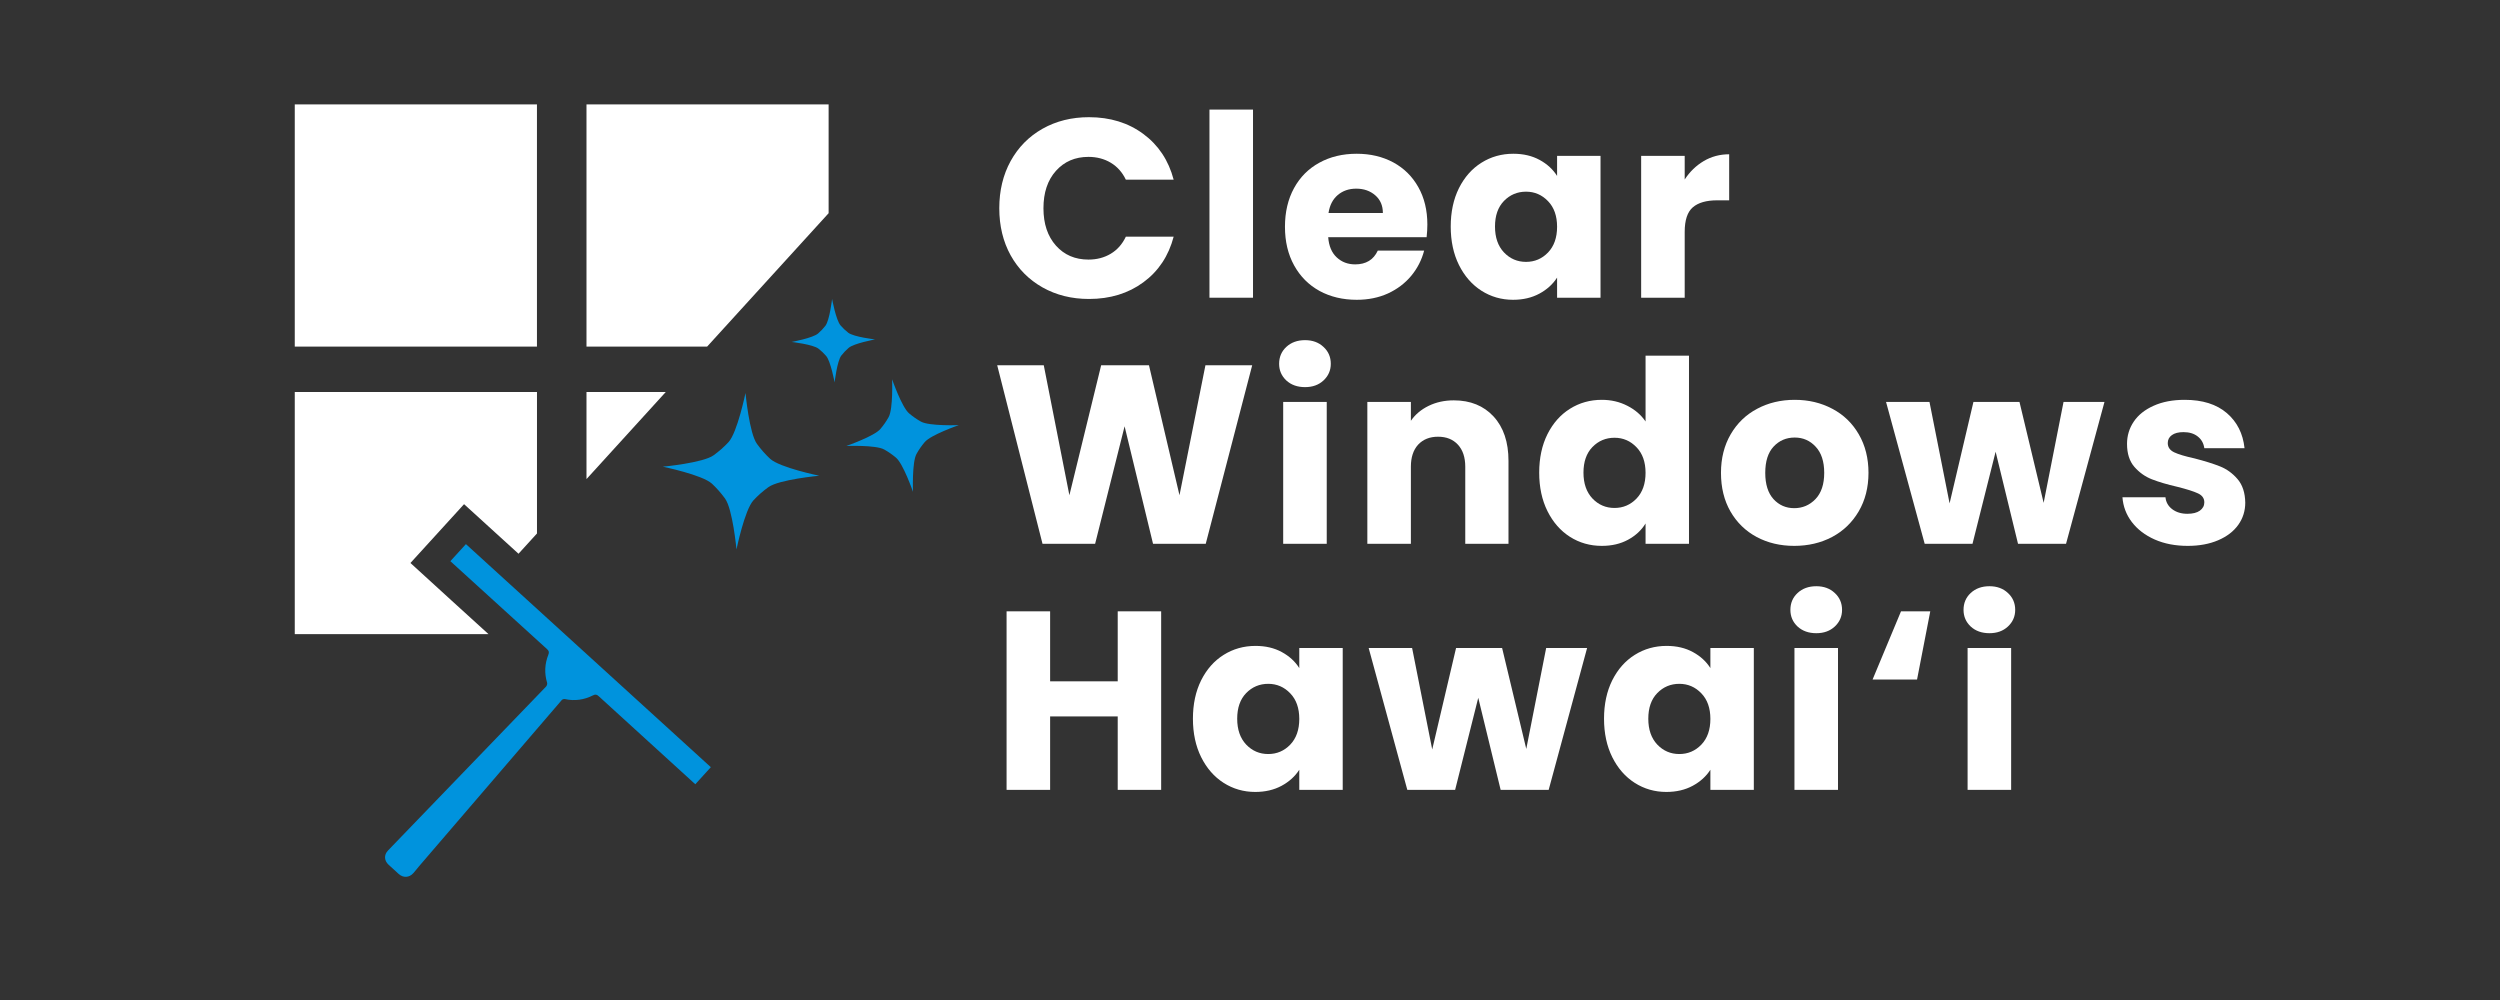
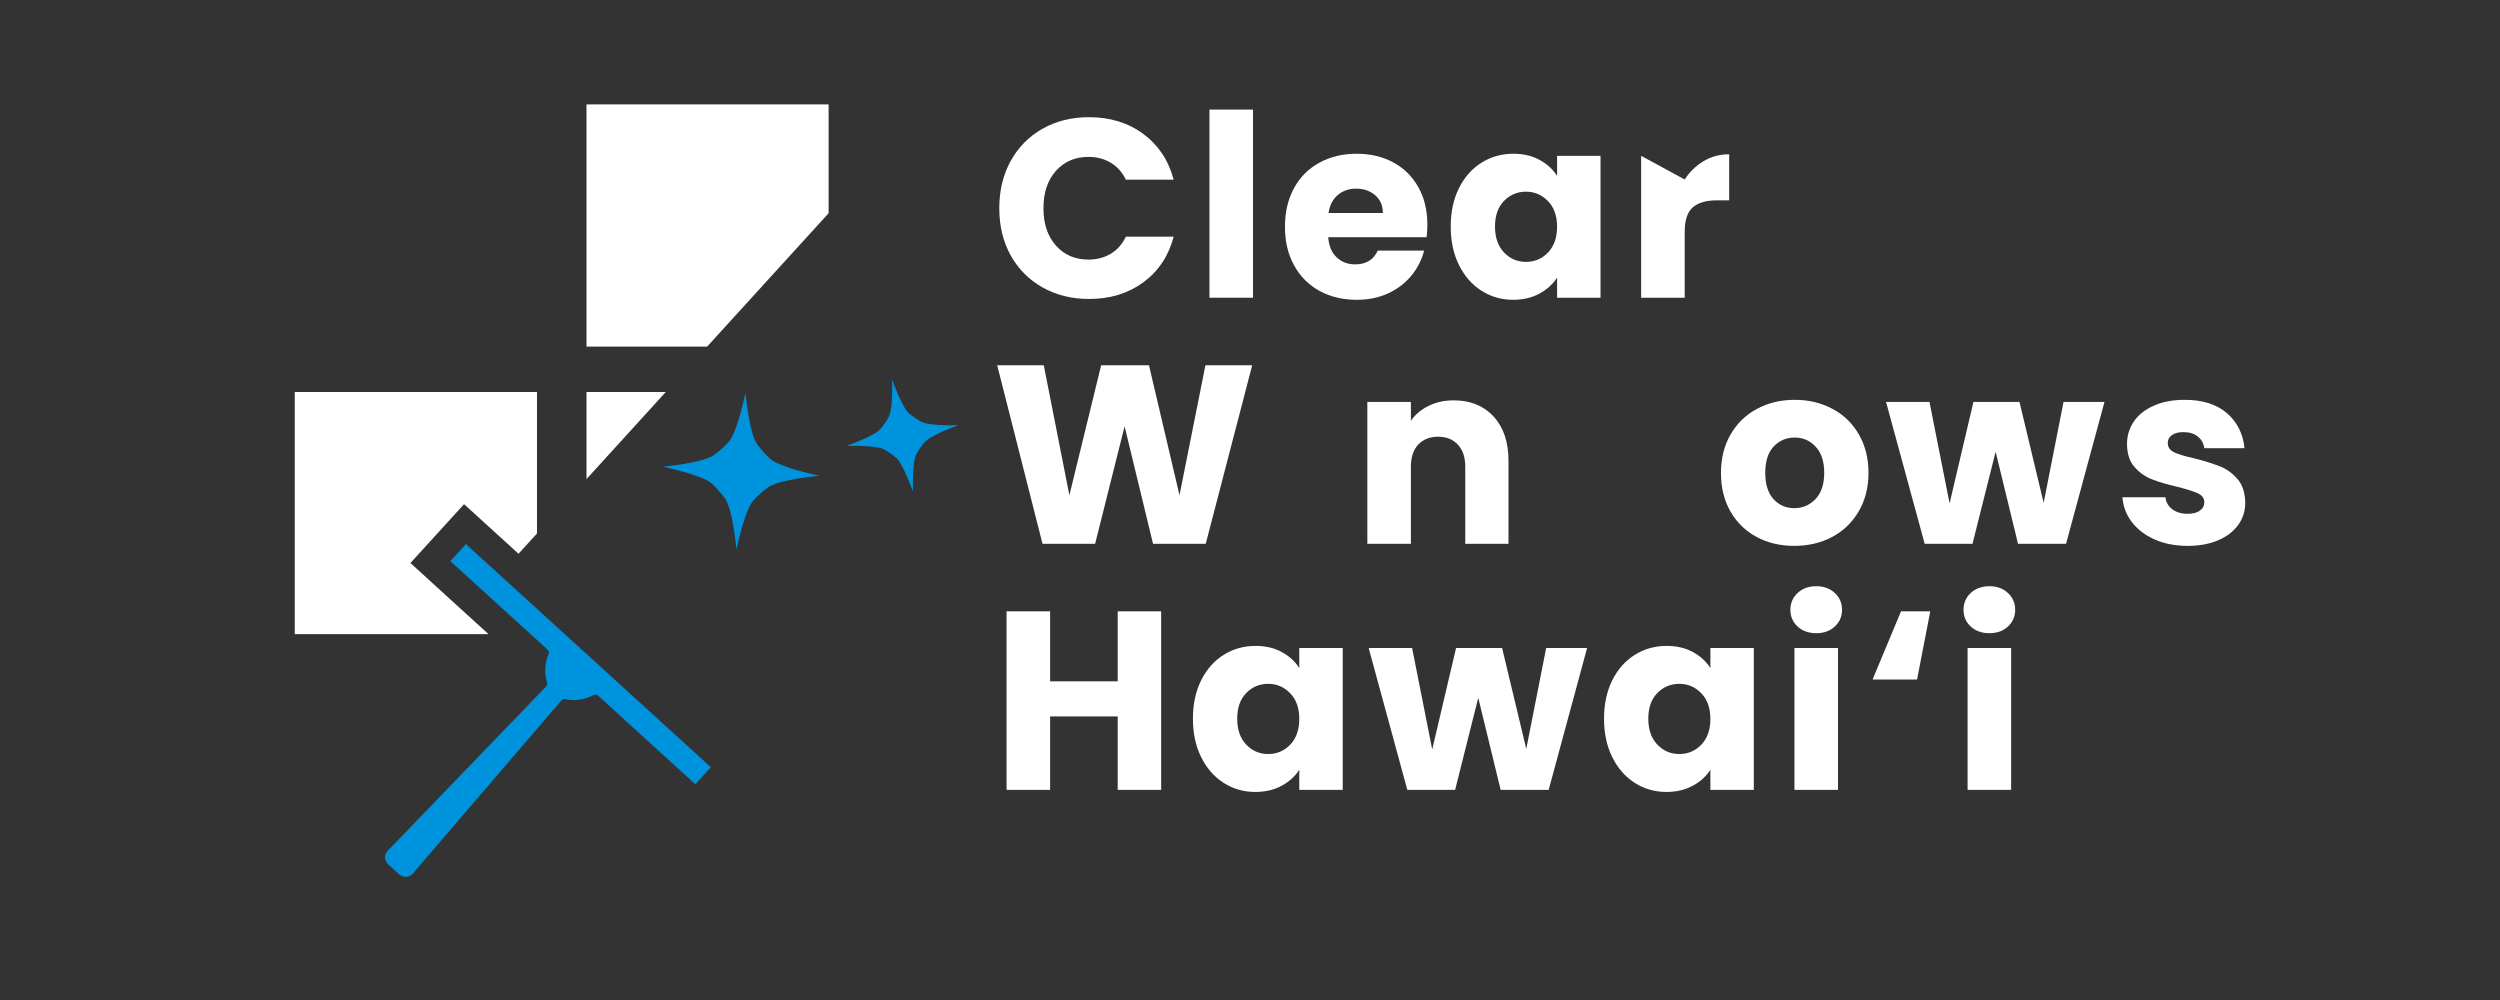
<svg xmlns="http://www.w3.org/2000/svg" version="1.0" preserveAspectRatio="xMidYMid meet" height="200" viewBox="0 0 375 150" zoomAndPan="magnify" width="500">
  <rect x="0" y="0" width="375" height="150" fill="#333333" stroke="none" />
  <defs>
    <g />
    <clipPath id="697c244745">
      <path clip-rule="nonzero" d="M 126 56 L 143.965 56 L 143.965 74 L 126 74 Z M 126 56" />
    </clipPath>
    <clipPath id="73b7e986d6">
-       <path clip-rule="nonzero" d="M 44.215 15.648 L 81 15.648 L 81 52 L 44.215 52 Z M 44.215 15.648" />
-     </clipPath>
+       </clipPath>
    <clipPath id="359cc258b3">
      <path clip-rule="nonzero" d="M 87 15.648 L 125 15.648 L 125 52 L 87 52 Z M 87 15.648" />
    </clipPath>
    <clipPath id="9fc1f46a3c">
      <path clip-rule="nonzero" d="M 44.215 58 L 81 58 L 81 96 L 44.215 96 Z M 44.215 58" />
    </clipPath>
    <clipPath id="160bb25fcd">
      <path clip-rule="nonzero" d="M 57 81 L 107 81 L 107 131.898 L 57 131.898 Z M 57 81" />
    </clipPath>
  </defs>
  <path fill-rule="evenodd" fill-opacity="1" d="M 115.246 73.082 C 116.828 71.926 122.883 71.359 122.883 71.359 C 122.883 71.359 116.941 70.137 115.512 68.812 C 114.773 68.121 114.145 67.406 113.547 66.586 C 112.391 65.004 111.824 58.949 111.824 58.949 C 111.824 58.949 110.602 64.887 109.277 66.32 C 108.586 67.062 107.871 67.684 107.051 68.285 C 105.469 69.438 99.418 70.004 99.418 70.004 C 99.418 70.004 105.355 71.227 106.789 72.551 C 107.531 73.242 108.152 73.961 108.754 74.777 C 109.906 76.359 110.473 82.418 110.473 82.418 C 110.473 82.418 111.695 76.477 113.02 75.047 C 113.711 74.305 114.43 73.676 115.246 73.082 Z M 115.246 73.082" fill="#0093dd" />
-   <path fill-rule="evenodd" fill-opacity="1" d="M 127.289 52.188 C 128.074 51.5 131.262 50.914 131.262 50.914 C 131.262 50.914 128.051 50.543 127.234 49.906 C 126.805 49.574 126.441 49.223 126.086 48.816 C 125.398 48.031 124.812 44.844 124.812 44.844 C 124.812 44.844 124.445 48.055 123.805 48.875 C 123.473 49.301 123.125 49.664 122.715 50.02 C 121.93 50.707 118.742 51.293 118.742 51.293 C 118.742 51.293 121.953 51.66 122.773 52.301 C 123.199 52.633 123.566 52.984 123.918 53.391 C 124.605 54.176 125.191 57.363 125.191 57.363 C 125.191 57.363 125.562 54.152 126.199 53.332 C 126.531 52.906 126.883 52.543 127.289 52.188 Z M 127.289 52.188" fill="#0093dd" />
  <g clip-path="url(#697c244745)">
    <path fill-rule="evenodd" fill-opacity="1" d="M 138.703 66.32 C 139.621 65.223 143.816 63.77 143.816 63.77 C 143.816 63.77 139.395 63.938 138.148 63.246 C 137.504 62.887 136.934 62.488 136.367 62.008 C 135.273 61.094 133.816 56.895 133.816 56.895 C 133.816 56.895 133.988 61.32 133.297 62.562 C 132.938 63.211 132.539 63.777 132.062 64.344 C 131.141 65.438 126.949 66.895 126.949 66.895 C 126.949 66.895 131.371 66.727 132.617 67.418 C 133.262 67.773 133.832 68.18 134.398 68.652 C 135.492 69.57 136.949 73.766 136.949 73.766 C 136.949 73.766 136.781 69.34 137.473 68.098 C 137.828 67.449 138.23 66.883 138.703 66.32 Z M 138.703 66.32" fill="#0093dd" />
  </g>
  <g clip-path="url(#73b7e986d6)">
    <path fill-rule="nonzero" fill-opacity="1" d="M 44.215 15.664 L 80.543 15.664 L 80.543 51.988 L 44.215 51.988 Z M 44.215 15.664" fill="#ffffff" />
  </g>
  <g clip-path="url(#359cc258b3)">
    <path fill-rule="nonzero" fill-opacity="1" d="M 124.293 15.664 L 87.973 15.664 L 87.973 51.988 L 106.07 51.988 L 124.293 31.98 Z M 124.293 15.664" fill="#ffffff" />
  </g>
  <path fill-rule="nonzero" fill-opacity="1" d="M 87.973 58.797 L 87.973 71.863 L 99.867 58.797 Z M 87.973 58.797" fill="#ffffff" />
  <g clip-path="url(#9fc1f46a3c)">
    <path fill-rule="nonzero" fill-opacity="1" d="M 61.566 84.449 L 69.609 75.625 L 77.777 83.062 L 80.547 80.02 L 80.547 58.797 L 44.215 58.797 L 44.215 95.121 L 73.277 95.121 C 71.41 93.422 69.539 91.723 67.668 90.02 Z M 61.566 84.449" fill="#ffffff" />
  </g>
  <g clip-path="url(#160bb25fcd)">
    <path fill-rule="evenodd" fill-opacity="1" d="M 58.203 127.574 C 57.57 128.234 57.621 129.09 58.281 129.703 C 58.785 130.176 59.297 130.637 59.809 131.098 C 60.488 131.703 61.371 131.664 61.988 130.984 C 62.301 130.641 62.578 130.266 62.883 129.91 C 66.066 126.207 81.957 107.684 84.262 105.012 C 84.355 104.902 84.594 104.828 84.738 104.863 C 86.211 105.184 87.609 104.977 88.938 104.309 C 89.293 104.129 89.504 104.148 89.801 104.426 C 94.473 108.699 99.164 112.965 103.848 117.23 C 104 117.363 104.145 117.5 104.297 117.637 C 105.105 116.75 105.863 115.914 106.625 115.078 C 94.363 103.91 82.129 92.773 69.887 81.617 C 69.109 82.469 68.348 83.305 67.555 84.176 C 67.742 84.344 67.906 84.492 68.07 84.645 C 72.73 88.891 77.387 93.133 82.055 97.367 C 82.352 97.637 82.398 97.836 82.246 98.219 C 81.711 99.582 81.637 100.988 82.066 102.41 C 82.113 102.57 82.039 102.848 81.918 102.977" fill="#0093dd" />
  </g>
  <g fill-opacity="1" fill="#ffffff">
    <g transform="translate(148.627, 44.657)">
      <g>
        <path d="M 1.266 -13.422 C 1.266 -16.066 1.832 -18.426 2.969 -20.5 C 4.113 -22.57 5.707 -24.188 7.75 -25.344 C 9.801 -26.5 12.125 -27.078 14.719 -27.078 C 17.895 -27.078 20.613 -26.238 22.875 -24.562 C 25.145 -22.883 26.66 -20.598 27.422 -17.703 L 20.25 -17.703 C 19.719 -18.816 18.961 -19.664 17.984 -20.25 C 17.004 -20.832 15.891 -21.125 14.641 -21.125 C 12.641 -21.125 11.016 -20.426 9.766 -19.031 C 8.516 -17.633 7.891 -15.766 7.891 -13.422 C 7.891 -11.086 8.516 -9.219 9.766 -7.812 C 11.016 -6.414 12.641 -5.719 14.641 -5.719 C 15.891 -5.719 17.004 -6.008 17.984 -6.594 C 18.961 -7.176 19.719 -8.031 20.25 -9.156 L 27.422 -9.156 C 26.66 -6.258 25.145 -3.977 22.875 -2.312 C 20.613 -0.645 17.895 0.188 14.719 0.188 C 12.125 0.188 9.801 -0.391 7.75 -1.547 C 5.707 -2.703 4.113 -4.305 2.969 -6.359 C 1.832 -8.422 1.266 -10.773 1.266 -13.422 Z M 1.266 -13.422" />
      </g>
    </g>
  </g>
  <g fill-opacity="1" fill="#ffffff">
    <g transform="translate(179.06, 44.657)">
      <g>
        <path d="M 8.891 -28.219 L 8.891 0 L 2.359 0 L 2.359 -28.219 Z M 8.891 -28.219" />
      </g>
    </g>
  </g>
  <g fill-opacity="1" fill="#ffffff">
    <g transform="translate(191.682, 44.657)">
      <g>
        <path d="M 22.422 -10.984 C 22.422 -10.367 22.383 -9.734 22.312 -9.078 L 7.547 -9.078 C 7.648 -7.754 8.078 -6.742 8.828 -6.047 C 9.578 -5.348 10.5 -5 11.594 -5 C 13.219 -5 14.348 -5.688 14.984 -7.062 L 21.938 -7.062 C 21.57 -5.656 20.926 -4.395 20 -3.281 C 19.07 -2.164 17.91 -1.285 16.516 -0.641 C 15.117 -0.004 13.555 0.312 11.828 0.312 C 9.742 0.312 7.883 -0.129 6.25 -1.016 C 4.625 -1.91 3.352 -3.188 2.438 -4.844 C 1.52 -6.5 1.062 -8.43 1.062 -10.641 C 1.062 -12.848 1.516 -14.781 2.422 -16.438 C 3.328 -18.094 4.594 -19.363 6.219 -20.25 C 7.844 -21.145 9.711 -21.594 11.828 -21.594 C 13.879 -21.594 15.707 -21.16 17.312 -20.297 C 18.914 -19.43 20.164 -18.195 21.062 -16.594 C 21.969 -14.988 22.422 -13.117 22.422 -10.984 Z M 15.75 -12.703 C 15.75 -13.816 15.367 -14.703 14.609 -15.359 C 13.848 -16.023 12.895 -16.359 11.75 -16.359 C 10.656 -16.359 9.734 -16.039 8.984 -15.406 C 8.234 -14.77 7.77 -13.867 7.594 -12.703 Z M 15.75 -12.703" />
      </g>
    </g>
  </g>
  <g fill-opacity="1" fill="#ffffff">
    <g transform="translate(216.547, 44.657)">
      <g>
        <path d="M 1.062 -10.672 C 1.062 -12.859 1.473 -14.781 2.297 -16.438 C 3.129 -18.094 4.254 -19.363 5.672 -20.25 C 7.098 -21.145 8.691 -21.594 10.453 -21.594 C 11.953 -21.594 13.266 -21.285 14.391 -20.672 C 15.523 -20.055 16.398 -19.254 17.016 -18.266 L 17.016 -21.281 L 23.531 -21.281 L 23.531 0 L 17.016 0 L 17.016 -3.016 C 16.379 -2.023 15.492 -1.223 14.359 -0.609 C 13.223 0.004 11.906 0.312 10.406 0.312 C 8.676 0.312 7.098 -0.141 5.672 -1.047 C 4.254 -1.953 3.129 -3.238 2.297 -4.906 C 1.473 -6.57 1.062 -8.492 1.062 -10.672 Z M 17.016 -10.641 C 17.016 -12.266 16.562 -13.547 15.656 -14.484 C 14.75 -15.43 13.648 -15.906 12.359 -15.906 C 11.055 -15.906 9.953 -15.441 9.047 -14.516 C 8.148 -13.586 7.703 -12.305 7.703 -10.672 C 7.703 -9.047 8.148 -7.754 9.047 -6.797 C 9.953 -5.848 11.055 -5.375 12.359 -5.375 C 13.648 -5.375 14.75 -5.844 15.656 -6.781 C 16.562 -7.727 17.016 -9.016 17.016 -10.641 Z M 17.016 -10.641" />
      </g>
    </g>
  </g>
  <g fill-opacity="1" fill="#ffffff">
    <g transform="translate(243.814, 44.657)">
      <g>
-         <path d="M 8.891 -17.734 C 9.648 -18.898 10.602 -19.82 11.75 -20.5 C 12.895 -21.176 14.164 -21.516 15.562 -21.516 L 15.562 -14.609 L 13.766 -14.609 C 12.141 -14.609 10.922 -14.258 10.109 -13.562 C 9.297 -12.863 8.891 -11.633 8.891 -9.875 L 8.891 0 L 2.359 0 L 2.359 -21.281 L 8.891 -21.281 Z M 8.891 -17.734" />
+         <path d="M 8.891 -17.734 C 9.648 -18.898 10.602 -19.82 11.75 -20.5 C 12.895 -21.176 14.164 -21.516 15.562 -21.516 L 15.562 -14.609 L 13.766 -14.609 C 12.141 -14.609 10.922 -14.258 10.109 -13.562 C 9.297 -12.863 8.891 -11.633 8.891 -9.875 L 8.891 0 L 2.359 0 L 2.359 -21.281 Z M 8.891 -17.734" />
      </g>
    </g>
  </g>
  <g fill-opacity="1" fill="#ffffff">
    <g transform="translate(148.627, 81.569)">
      <g>
        <path d="M 39.203 -26.781 L 32.234 0 L 24.328 0 L 20.062 -17.625 L 15.641 0 L 7.75 0 L 0.953 -26.781 L 7.938 -26.781 L 11.781 -7.281 L 16.547 -26.781 L 23.719 -26.781 L 28.297 -7.281 L 32.188 -26.781 Z M 39.203 -26.781" />
      </g>
    </g>
  </g>
  <g fill-opacity="1" fill="#ffffff">
    <g transform="translate(190.119, 81.569)">
      <g>
-         <path d="M 5.641 -23.5 C 4.492 -23.5 3.555 -23.832 2.828 -24.5 C 2.109 -25.176 1.75 -26.008 1.75 -27 C 1.75 -28.02 2.109 -28.863 2.828 -29.531 C 3.555 -30.207 4.492 -30.547 5.641 -30.547 C 6.766 -30.547 7.688 -30.207 8.406 -29.531 C 9.133 -28.863 9.5 -28.02 9.5 -27 C 9.5 -26.008 9.133 -25.176 8.406 -24.5 C 7.688 -23.832 6.766 -23.5 5.641 -23.5 Z M 8.891 -21.281 L 8.891 0 L 2.359 0 L 2.359 -21.281 Z M 8.891 -21.281" />
-       </g>
+         </g>
    </g>
  </g>
  <g fill-opacity="1" fill="#ffffff">
    <g transform="translate(202.742, 81.569)">
      <g>
        <path d="M 15.328 -21.516 C 17.816 -21.516 19.805 -20.707 21.297 -19.094 C 22.785 -17.477 23.531 -15.258 23.531 -12.438 L 23.531 0 L 17.047 0 L 17.047 -11.562 C 17.047 -12.977 16.676 -14.082 15.938 -14.875 C 15.207 -15.664 14.219 -16.062 12.969 -16.062 C 11.719 -16.062 10.723 -15.664 9.984 -14.875 C 9.254 -14.082 8.891 -12.977 8.891 -11.562 L 8.891 0 L 2.359 0 L 2.359 -21.281 L 8.891 -21.281 L 8.891 -18.453 C 9.547 -19.398 10.43 -20.145 11.547 -20.688 C 12.672 -21.238 13.93 -21.516 15.328 -21.516 Z M 15.328 -21.516" />
      </g>
    </g>
  </g>
  <g fill-opacity="1" fill="#ffffff">
    <g transform="translate(229.818, 81.569)">
      <g>
-         <path d="M 1.062 -10.672 C 1.062 -12.859 1.473 -14.781 2.297 -16.438 C 3.129 -18.094 4.254 -19.363 5.672 -20.25 C 7.098 -21.145 8.691 -21.594 10.453 -21.594 C 11.848 -21.594 13.125 -21.297 14.281 -20.703 C 15.438 -20.117 16.348 -19.332 17.016 -18.344 L 17.016 -28.219 L 23.531 -28.219 L 23.531 0 L 17.016 0 L 17.016 -3.047 C 16.398 -2.035 15.523 -1.223 14.391 -0.609 C 13.266 0.004 11.953 0.312 10.453 0.312 C 8.691 0.312 7.098 -0.141 5.672 -1.047 C 4.254 -1.953 3.129 -3.238 2.297 -4.906 C 1.473 -6.57 1.062 -8.492 1.062 -10.672 Z M 17.016 -10.641 C 17.016 -12.266 16.562 -13.547 15.656 -14.484 C 14.75 -15.43 13.648 -15.906 12.359 -15.906 C 11.055 -15.906 9.953 -15.441 9.047 -14.516 C 8.148 -13.586 7.703 -12.305 7.703 -10.672 C 7.703 -9.047 8.148 -7.754 9.047 -6.797 C 9.953 -5.848 11.055 -5.375 12.359 -5.375 C 13.648 -5.375 14.75 -5.844 15.656 -6.781 C 16.562 -7.727 17.016 -9.016 17.016 -10.641 Z M 17.016 -10.641" />
-       </g>
+         </g>
    </g>
  </g>
  <g fill-opacity="1" fill="#ffffff">
    <g transform="translate(257.085, 81.569)">
      <g>
        <path d="M 12.047 0.312 C 9.961 0.312 8.086 -0.129 6.422 -1.016 C 4.754 -1.91 3.441 -3.188 2.484 -4.844 C 1.535 -6.5 1.062 -8.43 1.062 -10.641 C 1.062 -12.828 1.547 -14.754 2.516 -16.422 C 3.484 -18.086 4.805 -19.363 6.484 -20.25 C 8.16 -21.145 10.039 -21.594 12.125 -21.594 C 14.207 -21.594 16.086 -21.145 17.766 -20.25 C 19.453 -19.363 20.773 -18.086 21.734 -16.422 C 22.703 -14.754 23.188 -12.828 23.188 -10.641 C 23.188 -8.453 22.695 -6.523 21.719 -4.859 C 20.738 -3.191 19.406 -1.91 17.719 -1.016 C 16.031 -0.129 14.141 0.312 12.047 0.312 Z M 12.047 -5.344 C 13.297 -5.344 14.359 -5.797 15.234 -6.703 C 16.109 -7.617 16.547 -8.93 16.547 -10.641 C 16.547 -12.348 16.117 -13.656 15.266 -14.562 C 14.422 -15.477 13.375 -15.938 12.125 -15.938 C 10.852 -15.938 9.797 -15.484 8.953 -14.578 C 8.117 -13.68 7.703 -12.367 7.703 -10.641 C 7.703 -8.93 8.113 -7.617 8.938 -6.703 C 9.77 -5.797 10.805 -5.344 12.047 -5.344 Z M 12.047 -5.344" />
      </g>
    </g>
  </g>
  <g fill-opacity="1" fill="#ffffff">
    <g transform="translate(282.75, 81.569)">
      <g>
        <path d="M 32.922 -21.281 L 27.156 0 L 19.953 0 L 16.594 -13.812 L 13.125 0 L 5.953 0 L 0.156 -21.281 L 6.672 -21.281 L 9.688 -6.062 L 13.266 -21.281 L 20.172 -21.281 L 23.797 -6.141 L 26.781 -21.281 Z M 32.922 -21.281" />
      </g>
    </g>
  </g>
  <g fill-opacity="1" fill="#ffffff">
    <g transform="translate(317.148, 81.569)">
      <g>
        <path d="M 11.016 0.312 C 9.16 0.312 7.508 -0.004 6.062 -0.641 C 4.613 -1.285 3.469 -2.16 2.625 -3.266 C 1.789 -4.367 1.32 -5.609 1.219 -6.984 L 7.672 -6.984 C 7.742 -6.242 8.082 -5.645 8.688 -5.188 C 9.301 -4.727 10.055 -4.5 10.953 -4.5 C 11.766 -4.5 12.391 -4.656 12.828 -4.969 C 13.273 -5.289 13.5 -5.707 13.5 -6.219 C 13.5 -6.82 13.18 -7.27 12.547 -7.562 C 11.91 -7.863 10.879 -8.191 9.453 -8.547 C 7.93 -8.898 6.66 -9.273 5.641 -9.672 C 4.629 -10.066 3.754 -10.688 3.016 -11.531 C 2.273 -12.383 1.906 -13.535 1.906 -14.984 C 1.906 -16.203 2.238 -17.312 2.906 -18.312 C 3.582 -19.32 4.578 -20.117 5.891 -20.703 C 7.203 -21.297 8.758 -21.594 10.562 -21.594 C 13.227 -21.594 15.332 -20.93 16.875 -19.609 C 18.414 -18.285 19.301 -16.531 19.531 -14.344 L 13.5 -14.344 C 13.395 -15.082 13.066 -15.664 12.516 -16.094 C 11.973 -16.531 11.258 -16.75 10.375 -16.75 C 9.613 -16.75 9.031 -16.598 8.625 -16.297 C 8.219 -16.004 8.016 -15.609 8.016 -15.109 C 8.016 -14.492 8.336 -14.031 8.984 -13.719 C 9.629 -13.414 10.641 -13.113 12.016 -12.812 C 13.586 -12.406 14.867 -12.004 15.859 -11.609 C 16.859 -11.211 17.734 -10.578 18.484 -9.703 C 19.234 -8.828 19.617 -7.648 19.641 -6.172 C 19.641 -4.93 19.289 -3.82 18.594 -2.844 C 17.895 -1.863 16.891 -1.094 15.578 -0.531 C 14.266 0.031 12.742 0.312 11.016 0.312 Z M 11.016 0.312" />
      </g>
    </g>
  </g>
  <g fill-opacity="1" fill="#ffffff">
    <g transform="translate(148.627, 118.48)">
      <g>
        <path d="M 25.547 -26.781 L 25.547 0 L 19.031 0 L 19.031 -11.016 L 8.891 -11.016 L 8.891 0 L 2.359 0 L 2.359 -26.781 L 8.891 -26.781 L 8.891 -16.281 L 19.031 -16.281 L 19.031 -26.781 Z M 25.547 -26.781" />
      </g>
    </g>
  </g>
  <g fill-opacity="1" fill="#ffffff">
    <g transform="translate(177.877, 118.48)">
      <g>
        <path d="M 1.062 -10.672 C 1.062 -12.859 1.473 -14.781 2.297 -16.438 C 3.129 -18.094 4.254 -19.363 5.672 -20.25 C 7.098 -21.145 8.691 -21.594 10.453 -21.594 C 11.953 -21.594 13.266 -21.285 14.391 -20.672 C 15.523 -20.055 16.398 -19.254 17.016 -18.266 L 17.016 -21.281 L 23.531 -21.281 L 23.531 0 L 17.016 0 L 17.016 -3.016 C 16.379 -2.023 15.492 -1.223 14.359 -0.609 C 13.223 0.004 11.906 0.312 10.406 0.312 C 8.676 0.312 7.098 -0.141 5.672 -1.047 C 4.254 -1.953 3.129 -3.238 2.297 -4.906 C 1.473 -6.57 1.062 -8.492 1.062 -10.672 Z M 17.016 -10.641 C 17.016 -12.266 16.562 -13.547 15.656 -14.484 C 14.75 -15.43 13.648 -15.906 12.359 -15.906 C 11.055 -15.906 9.953 -15.441 9.047 -14.516 C 8.148 -13.586 7.703 -12.305 7.703 -10.672 C 7.703 -9.047 8.148 -7.754 9.047 -6.797 C 9.953 -5.848 11.055 -5.375 12.359 -5.375 C 13.648 -5.375 14.75 -5.844 15.656 -6.781 C 16.562 -7.727 17.016 -9.016 17.016 -10.641 Z M 17.016 -10.641" />
      </g>
    </g>
  </g>
  <g fill-opacity="1" fill="#ffffff">
    <g transform="translate(205.144, 118.48)">
      <g>
        <path d="M 32.922 -21.281 L 27.156 0 L 19.953 0 L 16.594 -13.812 L 13.125 0 L 5.953 0 L 0.156 -21.281 L 6.672 -21.281 L 9.688 -6.062 L 13.266 -21.281 L 20.172 -21.281 L 23.797 -6.141 L 26.781 -21.281 Z M 32.922 -21.281" />
      </g>
    </g>
  </g>
  <g fill-opacity="1" fill="#ffffff">
    <g transform="translate(239.542, 118.48)">
      <g>
        <path d="M 1.062 -10.672 C 1.062 -12.859 1.473 -14.781 2.297 -16.438 C 3.129 -18.094 4.254 -19.363 5.672 -20.25 C 7.098 -21.145 8.691 -21.594 10.453 -21.594 C 11.953 -21.594 13.266 -21.285 14.391 -20.672 C 15.523 -20.055 16.398 -19.254 17.016 -18.266 L 17.016 -21.281 L 23.531 -21.281 L 23.531 0 L 17.016 0 L 17.016 -3.016 C 16.379 -2.023 15.492 -1.223 14.359 -0.609 C 13.223 0.004 11.906 0.312 10.406 0.312 C 8.676 0.312 7.098 -0.141 5.672 -1.047 C 4.254 -1.953 3.129 -3.238 2.297 -4.906 C 1.473 -6.57 1.062 -8.492 1.062 -10.672 Z M 17.016 -10.641 C 17.016 -12.266 16.562 -13.547 15.656 -14.484 C 14.75 -15.43 13.648 -15.906 12.359 -15.906 C 11.055 -15.906 9.953 -15.441 9.047 -14.516 C 8.148 -13.586 7.703 -12.305 7.703 -10.672 C 7.703 -9.047 8.148 -7.754 9.047 -6.797 C 9.953 -5.848 11.055 -5.375 12.359 -5.375 C 13.648 -5.375 14.75 -5.844 15.656 -6.781 C 16.562 -7.727 17.016 -9.016 17.016 -10.641 Z M 17.016 -10.641" />
      </g>
    </g>
  </g>
  <g fill-opacity="1" fill="#ffffff">
    <g transform="translate(266.809, 118.48)">
      <g>
        <path d="M 5.641 -23.5 C 4.492 -23.5 3.555 -23.832 2.828 -24.5 C 2.109 -25.176 1.75 -26.008 1.75 -27 C 1.75 -28.02 2.109 -28.863 2.828 -29.531 C 3.555 -30.207 4.492 -30.547 5.641 -30.547 C 6.766 -30.547 7.688 -30.207 8.406 -29.531 C 9.133 -28.863 9.5 -28.02 9.5 -27 C 9.5 -26.008 9.133 -25.176 8.406 -24.5 C 7.688 -23.832 6.766 -23.5 5.641 -23.5 Z M 8.891 -21.281 L 8.891 0 L 2.359 0 L 2.359 -21.281 Z M 8.891 -21.281" />
      </g>
    </g>
  </g>
  <g fill-opacity="1" fill="#ffffff">
    <g transform="translate(279.432, 118.48)">
      <g>
        <path d="M 8.125 -16.547 L 1.453 -16.547 L 5.719 -26.781 L 10.109 -26.781 Z M 8.125 -16.547" />
      </g>
    </g>
  </g>
  <g fill-opacity="1" fill="#ffffff">
    <g transform="translate(292.78, 118.48)">
      <g>
        <path d="M 5.641 -23.5 C 4.492 -23.5 3.555 -23.832 2.828 -24.5 C 2.109 -25.176 1.75 -26.008 1.75 -27 C 1.75 -28.02 2.109 -28.863 2.828 -29.531 C 3.555 -30.207 4.492 -30.547 5.641 -30.547 C 6.766 -30.547 7.688 -30.207 8.406 -29.531 C 9.133 -28.863 9.5 -28.02 9.5 -27 C 9.5 -26.008 9.133 -25.176 8.406 -24.5 C 7.688 -23.832 6.766 -23.5 5.641 -23.5 Z M 8.891 -21.281 L 8.891 0 L 2.359 0 L 2.359 -21.281 Z M 8.891 -21.281" />
      </g>
    </g>
  </g>
</svg>